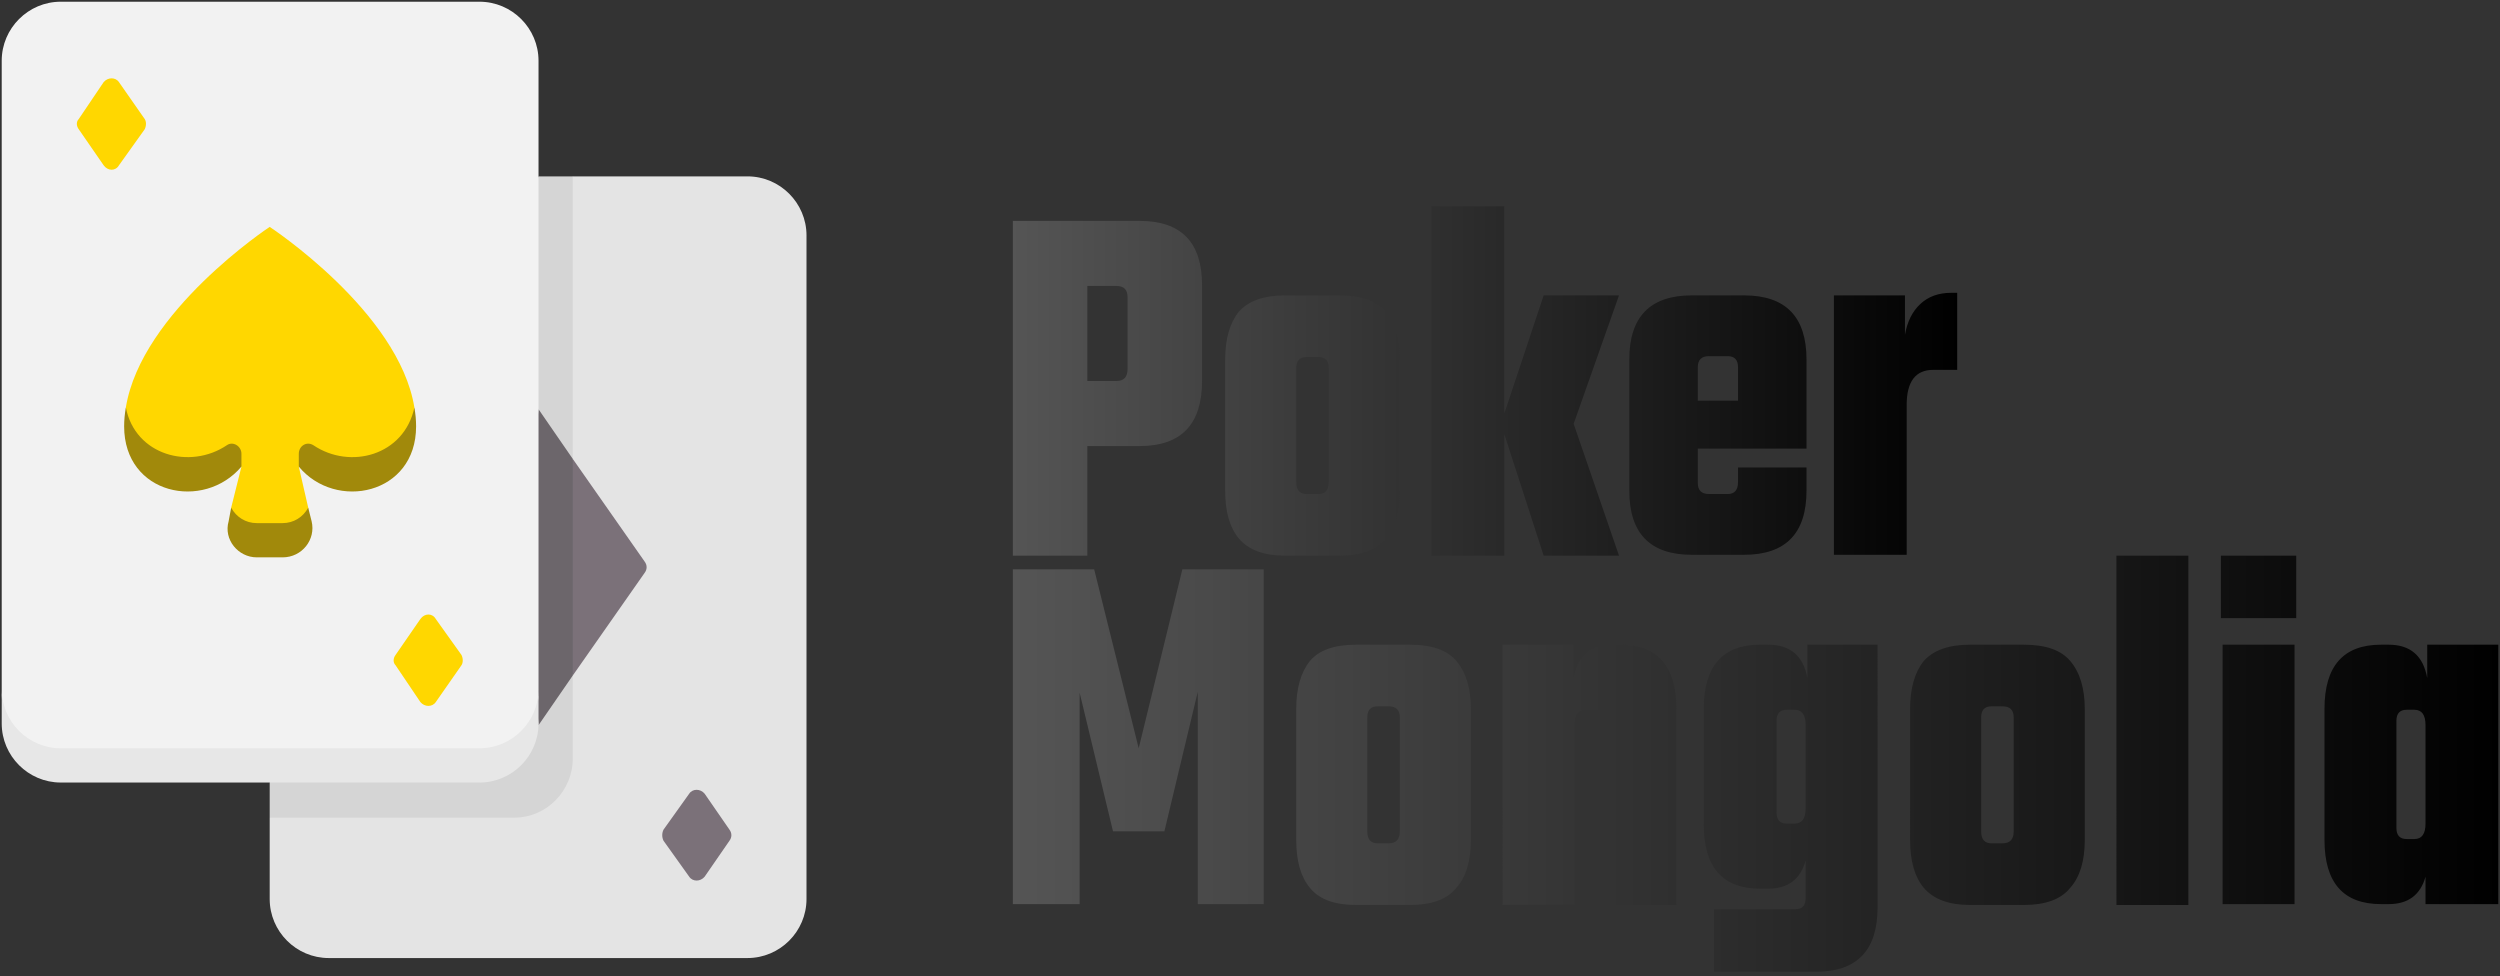
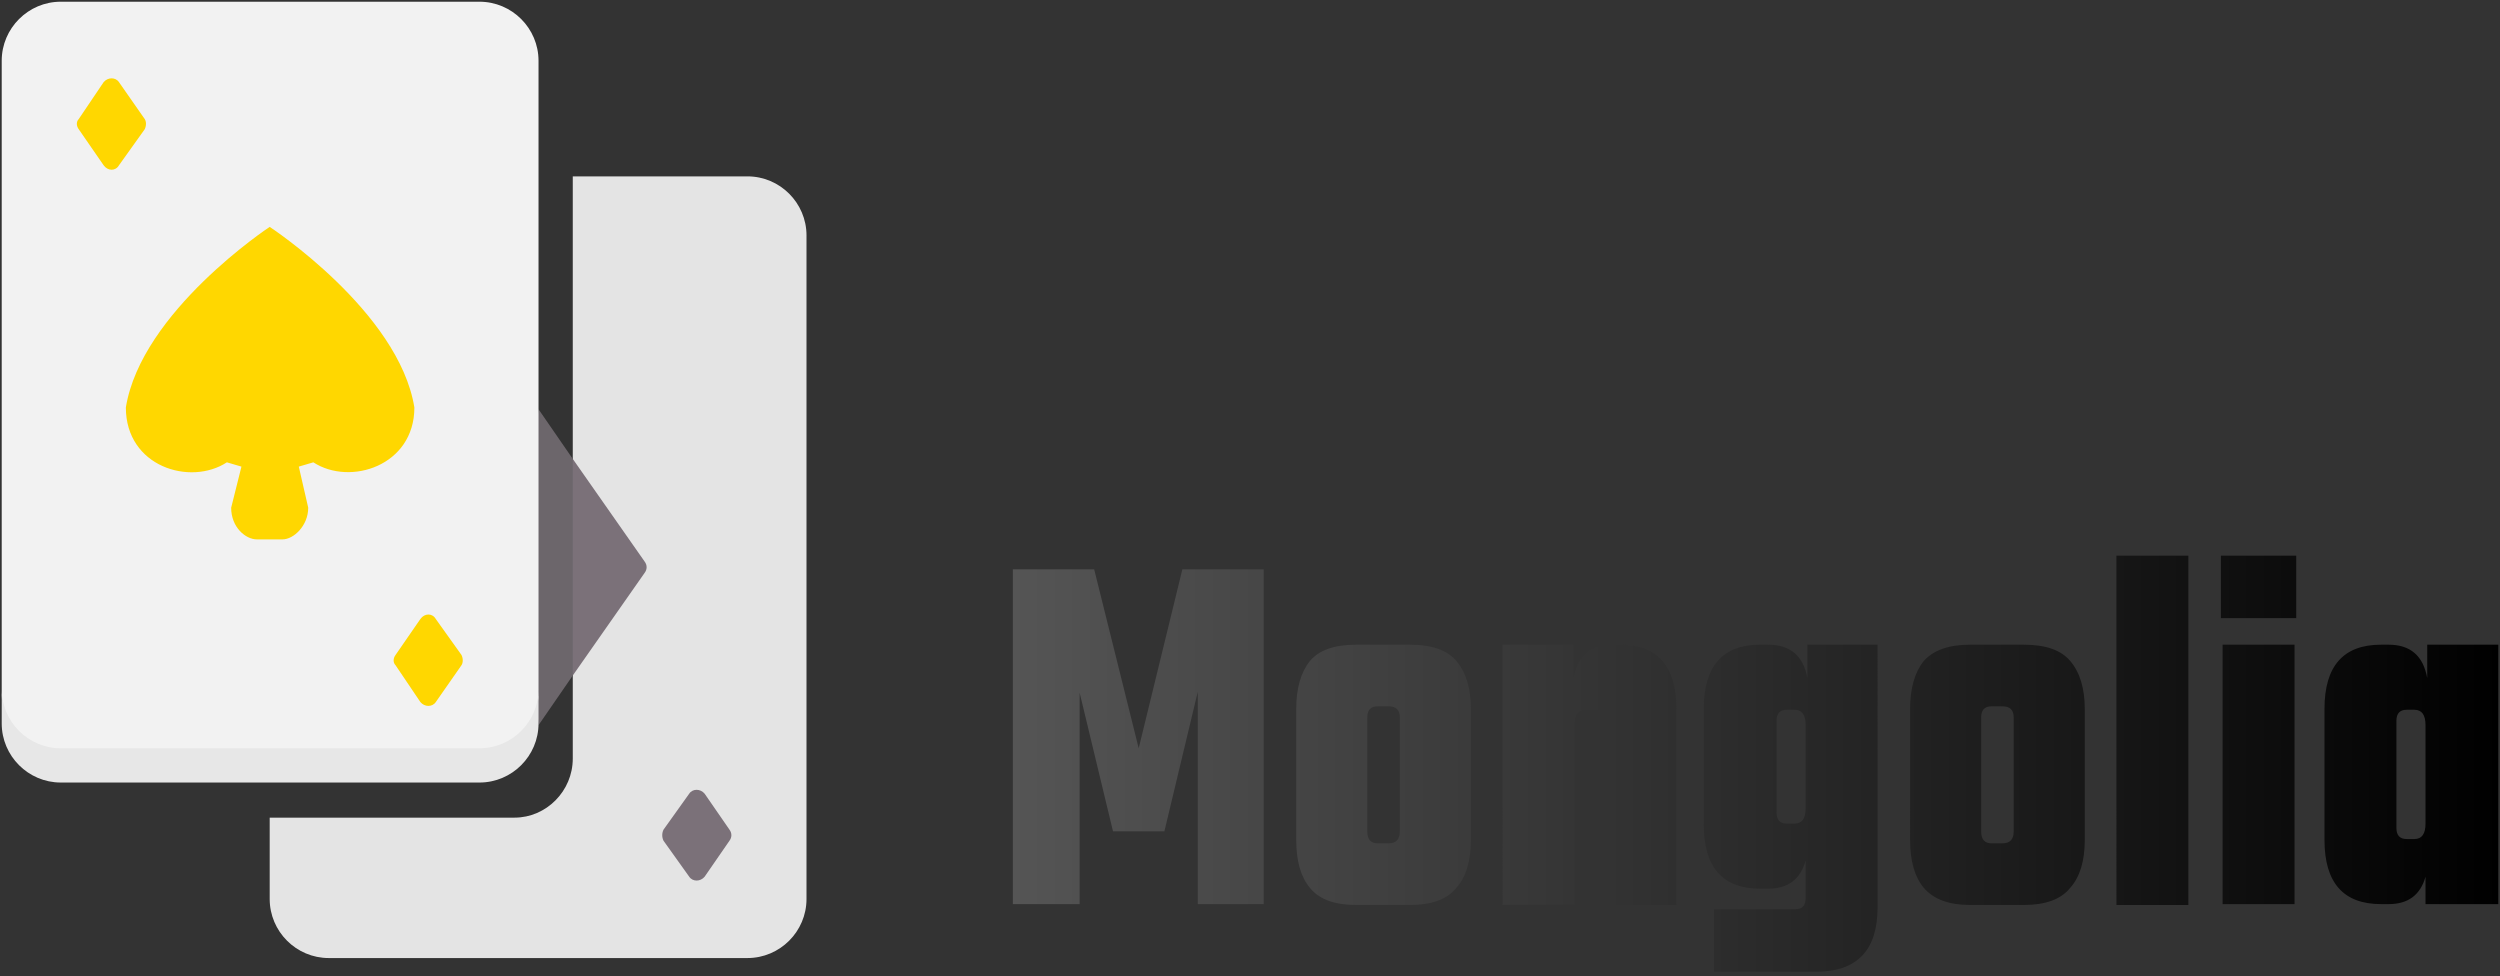
<svg xmlns="http://www.w3.org/2000/svg" width="292" height="114" version="1.2">
  <rect width="100%" height="100%" fill="#333333" stroke="none" />
  <defs>
    <linearGradient id="g1" x2="1" gradientTransform="matrix(110.286 0 0 40.736 118.326 44.49)" gradientUnits="userSpaceOnUse">
      <stop offset="0" stop-color="#555" />
      <stop offset="1" />
    </linearGradient>
    <linearGradient id="g2" x2="1" gradientTransform="matrix(173.499 0 0 48.591 118.326 89.153)" gradientUnits="userSpaceOnUse">
      <stop offset="0" stop-color="#555" />
      <stop offset="1" />
    </linearGradient>
  </defs>
  <style>.s2{fill:#7b7179}.s5{fill:gold}.s6{fill:#a1890b}</style>
-   <path d="M62.9 20.6 31.5 91.4v4.1l4.2 3H63c3 0 6.8-4.1 6.8-7.9V24.5l-2.9-3.9h-4z" style="fill:#d5d5d5" />
  <path d="M87.3 20.6H66.9v68c0 3.8-3.1 6.9-6.8 6.9H31.5v9.5c0 3.8 3.1 6.9 6.9 6.9h48.9c3.8 0 6.9-3.1 6.9-6.9V27.5c0-3.8-3.1-6.9-6.9-6.9z" style="fill:#e4e4e4" />
  <path d="m82.3 102.4 2.9-4.2c.3-.4.3-.9 0-1.3l-2.9-4.2c-.5-.6-1.4-.6-1.8 0l-3 4.2c-.2.4-.2.9 0 1.3l3 4.2c.4.6 1.3.6 1.8 0z" class="s2" />
  <path d="m66.9 53.6-4-5.8-2 18.4 2 18.3v.2l4-5.8 2-12.7z" style="fill:#6c666b" />
  <path d="m75.3 65.6-8.4-12v25.3l8.4-12c.3-.4.3-.9 0-1.3z" class="s2" />
  <path d="M7.1 89.3H56c3.8 0 6.9-2.8 6.9-8.8V7.1c0-3.8-3.1-6.9-6.9-6.9H7.1C3.3.2.2 3.3.2 7.1v73.4c0 6.7 3.1 8.8 6.9 8.8z" style="fill:#f2f2f2" />
  <path d="m12.1 9.6-2.9 4.3c-.3.3-.3.8 0 1.2l2.9 4.2c.5.7 1.4.7 1.8 0l3-4.2c.2-.4.2-.9 0-1.2l-3-4.3c-.4-.6-1.3-.6-1.8 0zM50.9 82l3-4.3c.2-.3.2-.8 0-1.2l-3-4.2c-.4-.7-1.3-.7-1.8 0l-2.9 4.2c-.3.4-.3.9 0 1.2l2.9 4.3c.5.6 1.4.6 1.8 0zM14.7 47.6c0 6.9 7.5 9.2 11.8 6.4l1.7.5-1.2 4.8c0 2.3 1.7 3.7 3 3.7h3c1.3 0 3-1.6 3-3.7l-1.1-4.8 1.7-.5c4.3 2.8 11.8.4 11.8-6.4-1.8-11.2-16.9-21.1-16.9-21.1s-15 9.9-16.8 21.1z" class="s5" />
-   <path d="M34.9 53v1.5c4.3 5.2 13.7 3.3 13.7-4.7q0-1.1-.2-2.2c-1.2 5.6-7.5 7.3-11.8 4.4-.8-.5-1.7.1-1.7 1zM14.7 47.6q-.2 1.1-.2 2.2c0 8 9.3 9.9 13.7 4.7V53c0-.9-1-1.5-1.7-1-4.3 2.9-10.7 1.2-11.8-4.4zM36 59.3c-.6 1.1-1.7 1.8-3 1.8h-3c-1.3 0-2.4-.7-3-1.8l-.3 1.6c-.6 2.1 1.1 4.2 3.3 4.2h3c2.3 0 3.9-2.1 3.4-4.2z" class="s6" />
  <path d="M56 87.4H7.1c-3.8 0-6.9-3.1-6.9-6.9v4c0 3.8 3.1 6.9 6.9 6.9H56c3.8 0 6.9-3.1 6.9-6.9v-4c0 3.8-3.1 6.9-6.9 6.9z" style="fill:#e7e7e7" />
-   <path d="M118.3 64.9V25.8h14.8q7.3 0 7.3 7.5v11.2q0 7.6-7.3 7.6H127v12.8zm13.4-21.8v-8.4q0-1.3-1.3-1.3H127v11.1h3.4q1.3 0 1.3-1.4zm18.4-8.6h6.4q3.7 0 5.4 1.9 1.6 2 1.6 5.6v15.3q0 3.7-1.6 5.6-1.7 2-5.4 2h-6.4q-3.7 0-5.4-2-1.6-1.9-1.6-5.6V42q0-3.6 1.6-5.6 1.7-1.9 5.4-1.9zm5.1 21.8V43q0-1.3-1.2-1.3h-1.4q-1.2 0-1.2 1.3v13.3q0 1.4 1.2 1.4h1.4q1.2 0 1.2-1.4zm20.5-5.6v14.2h-8.5V24.1h8.5v24.2l4.6-13.8h8.8l-5.3 15 5.3 15.4h-8.8zm21.9-16.2h6.1q7.3 0 7.3 7.5v10.4h-12.7v4q0 1.3 1.3 1.3h2.2q1.2 0 1.2-1.4v-1.7h8v2.7q0 7.5-7.3 7.5h-6.1q-7.3 0-7.3-7.5V42q0-7.5 7.3-7.5zm.7 8.4v3.9h4.7v-3.9q0-1.3-1.2-1.3h-2.2q-1.3 0-1.3 1.3zm29.6-8.7h.7v9h-2.8q-3.1 0-3.1 4.1v17.5h-8.5V34.5h8.3v4.6q.4-2.3 1.8-3.6 1.4-1.3 3.6-1.3z" style="fill:url(#g1)" />
  <path d="M126.1 80.9v24.7h-7.8V66.5h9.5l5.2 20.9 5.1-20.9h9.5v39.1h-7.7V80.8L136 97.1h-6zm32.3-5.6h6.3q3.8 0 5.4 1.9 1.7 2 1.7 5.6v15.3q0 3.7-1.7 5.6-1.6 2-5.4 2h-6.3q-3.8 0-5.4-2-1.6-1.9-1.6-5.6V82.8q0-3.6 1.6-5.6 1.6-1.9 5.4-1.9zm5.1 21.8V83.8q0-1.3-1.3-1.3h-1.3q-1.2 0-1.2 1.3v13.3q0 1.4 1.2 1.4h1.3q1.3 0 1.3-1.4zm24.8-21.8h.9q6.6 0 6.6 7.5v22.9h-8.4V84.2q0-1.3-1.3-1.3h-.8q-1.4 0-1.4 1.8v21h-8.4V75.3h8.3v3.9q.7-3.9 4.5-3.9zm22.8 3.9v-3.9h8.2V106q0 7.5-7.2 7.5h-11.9v-7.3h9.5q1.2 0 1.2-1.3v-4.4q-.9 3.3-4.4 3.3h-.9q-6.6 0-6.6-7.5V82.8q0-7.5 6.6-7.5h.9q3.9 0 4.6 3.9zm-2.4 17h.9q1.3 0 1.3-1.8v-9.7q0-1.8-1.3-1.8h-.9q-1.2 0-1.2 1.3v10.7q0 1.3 1.2 1.3zm21.4-20.9h6.3q3.8 0 5.4 1.9 1.7 2 1.7 5.6v15.3q0 3.7-1.7 5.6-1.6 2-5.4 2h-6.3q-3.7 0-5.4-2-1.6-1.9-1.6-5.6V82.8q0-3.6 1.6-5.6 1.7-1.9 5.4-1.9zm5.1 21.8V83.8q0-1.3-1.3-1.3h-1.3q-1.2 0-1.2 1.3v13.3q0 1.4 1.2 1.4h1.3q1.3 0 1.3-1.4zm20.4-32.2v40.8h-8.4V64.9zm12.6 7.3h-8.8v-7.3h8.8zm-.2 3.1v30.3h-8.4V75.3zm15.5 3.9v-3.9h8.3v30.3h-8.5v-3.2q-.9 3.2-4.3 3.2h-.9q-6.6 0-6.6-7.5V82.8q0-7.5 6.6-7.5h.9q3.8 0 4.5 3.9zM281.1 98h.9q1.3 0 1.3-1.8V84.7q0-1.8-1.3-1.8h-.9q-1.2 0-1.2 1.3v12.5q0 1.3 1.2 1.3z" style="fill:url(#g2)" />
</svg>